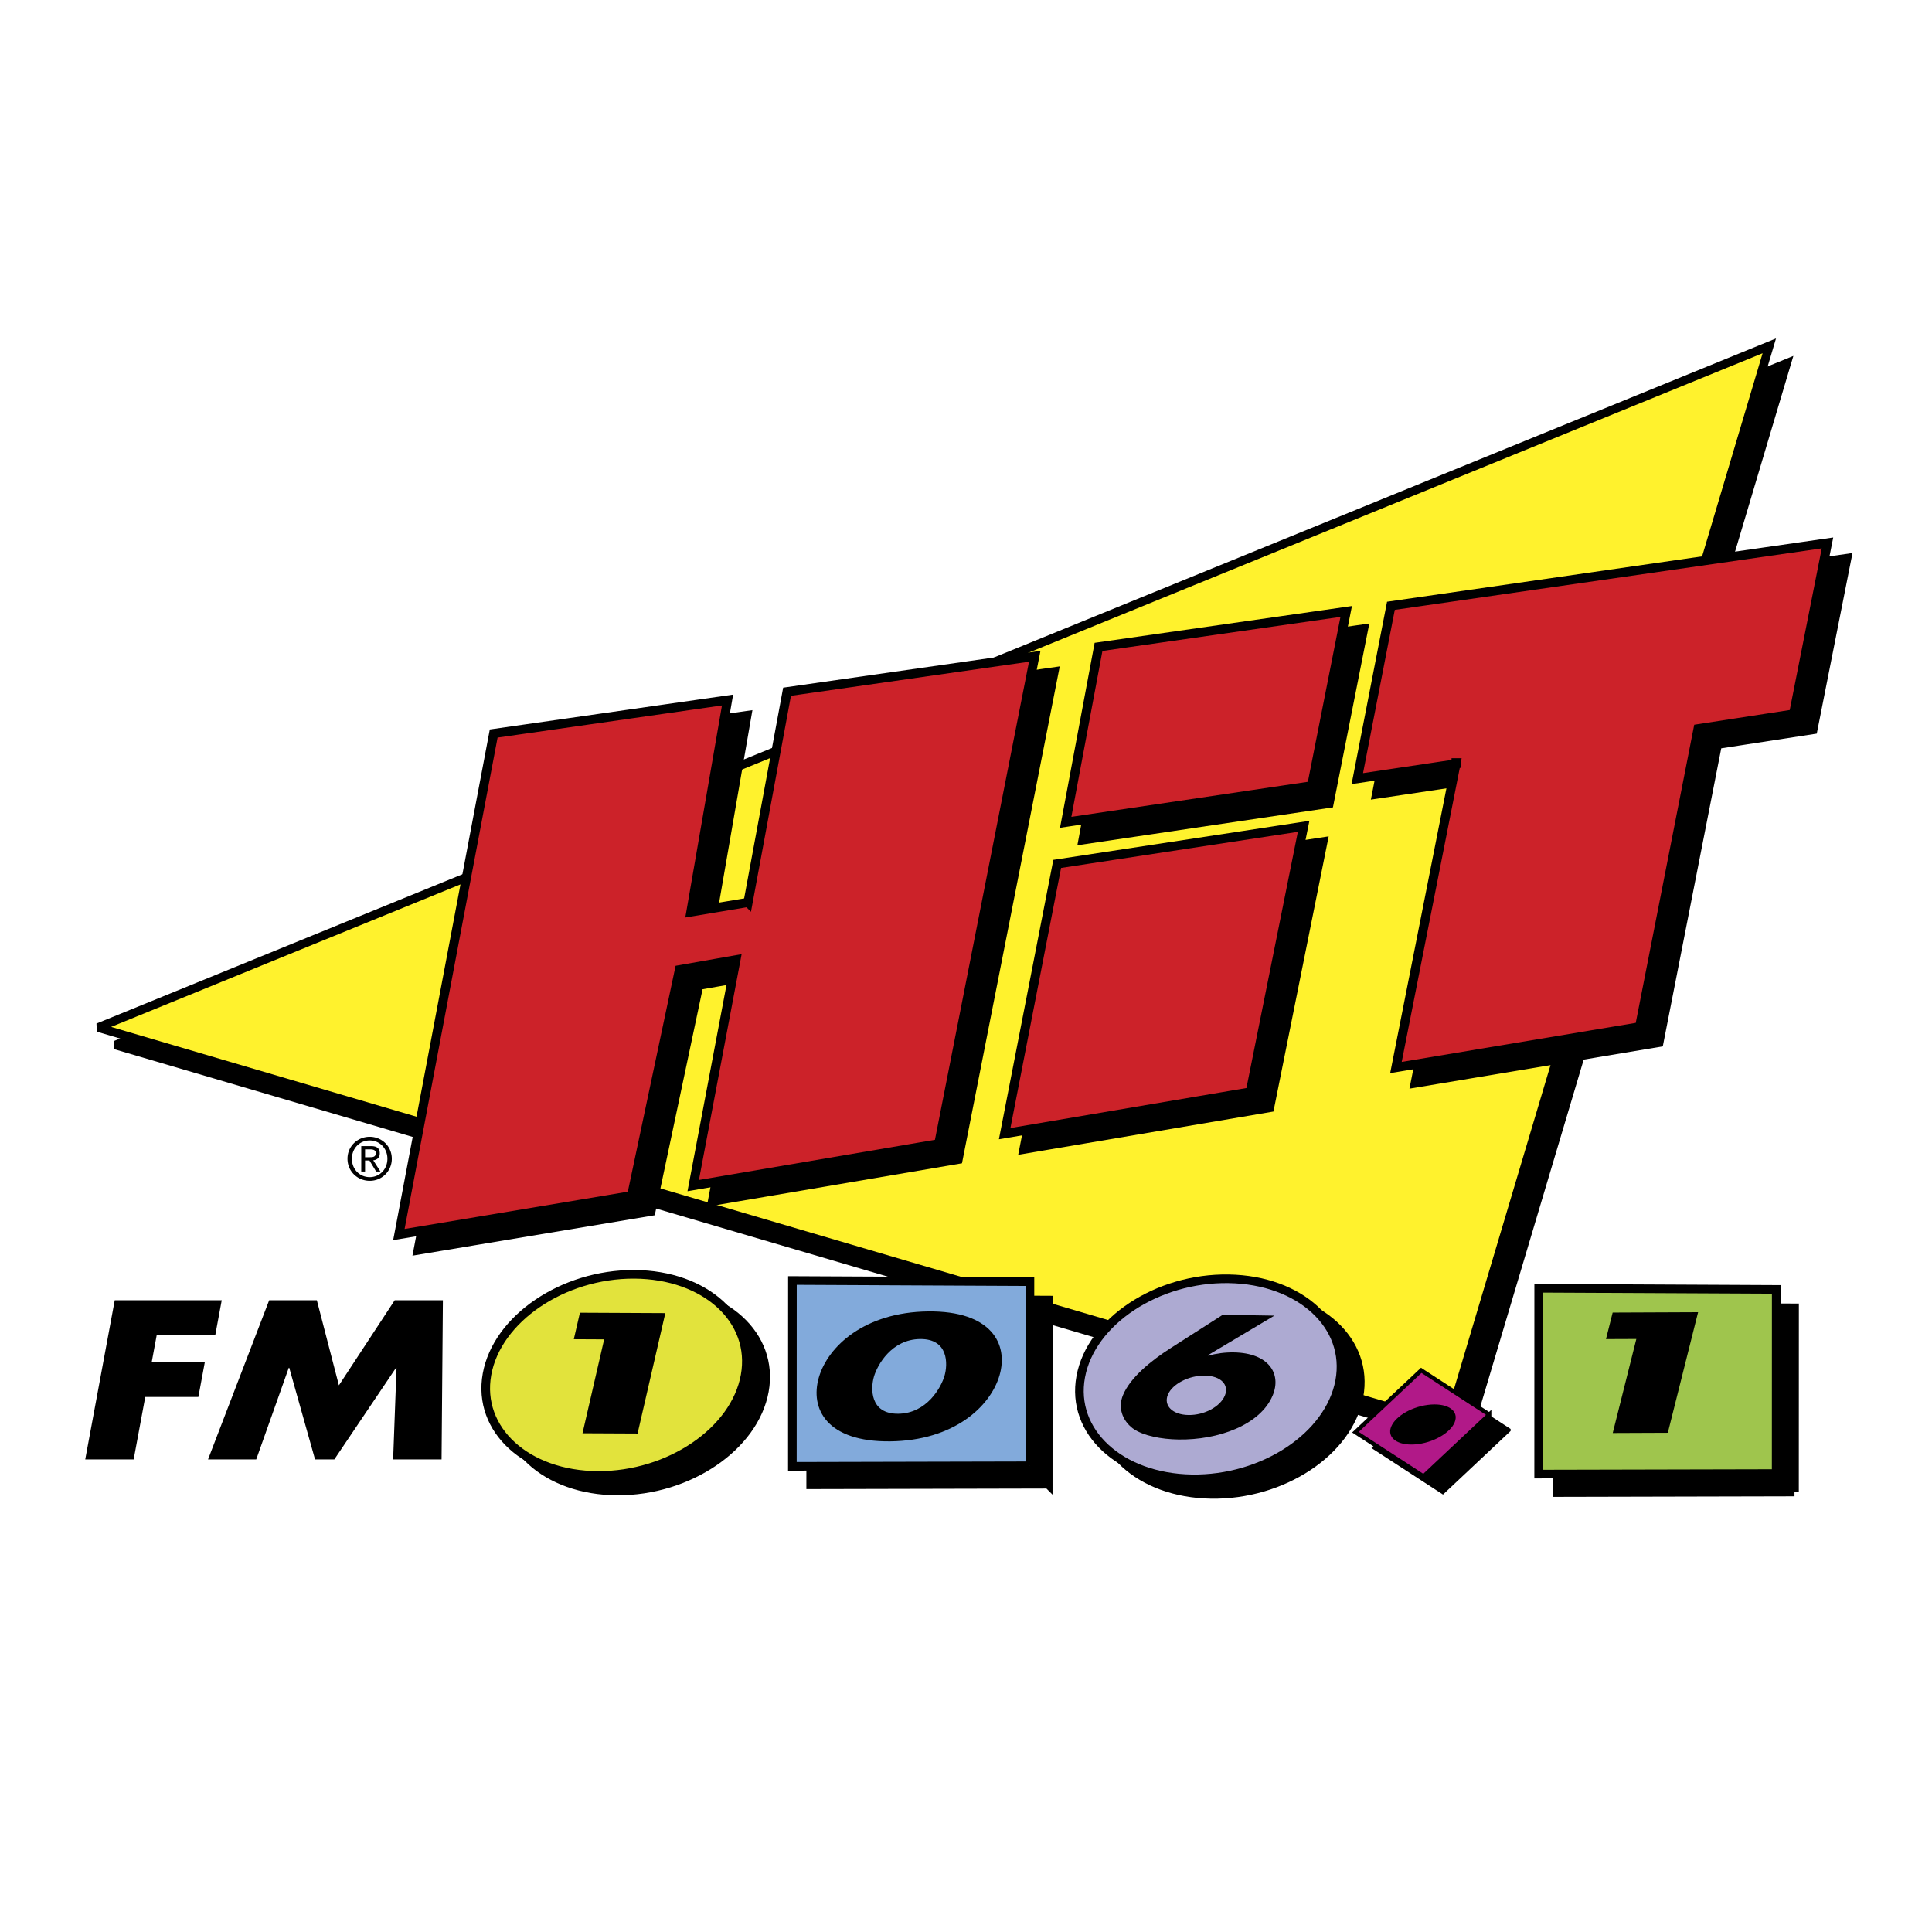
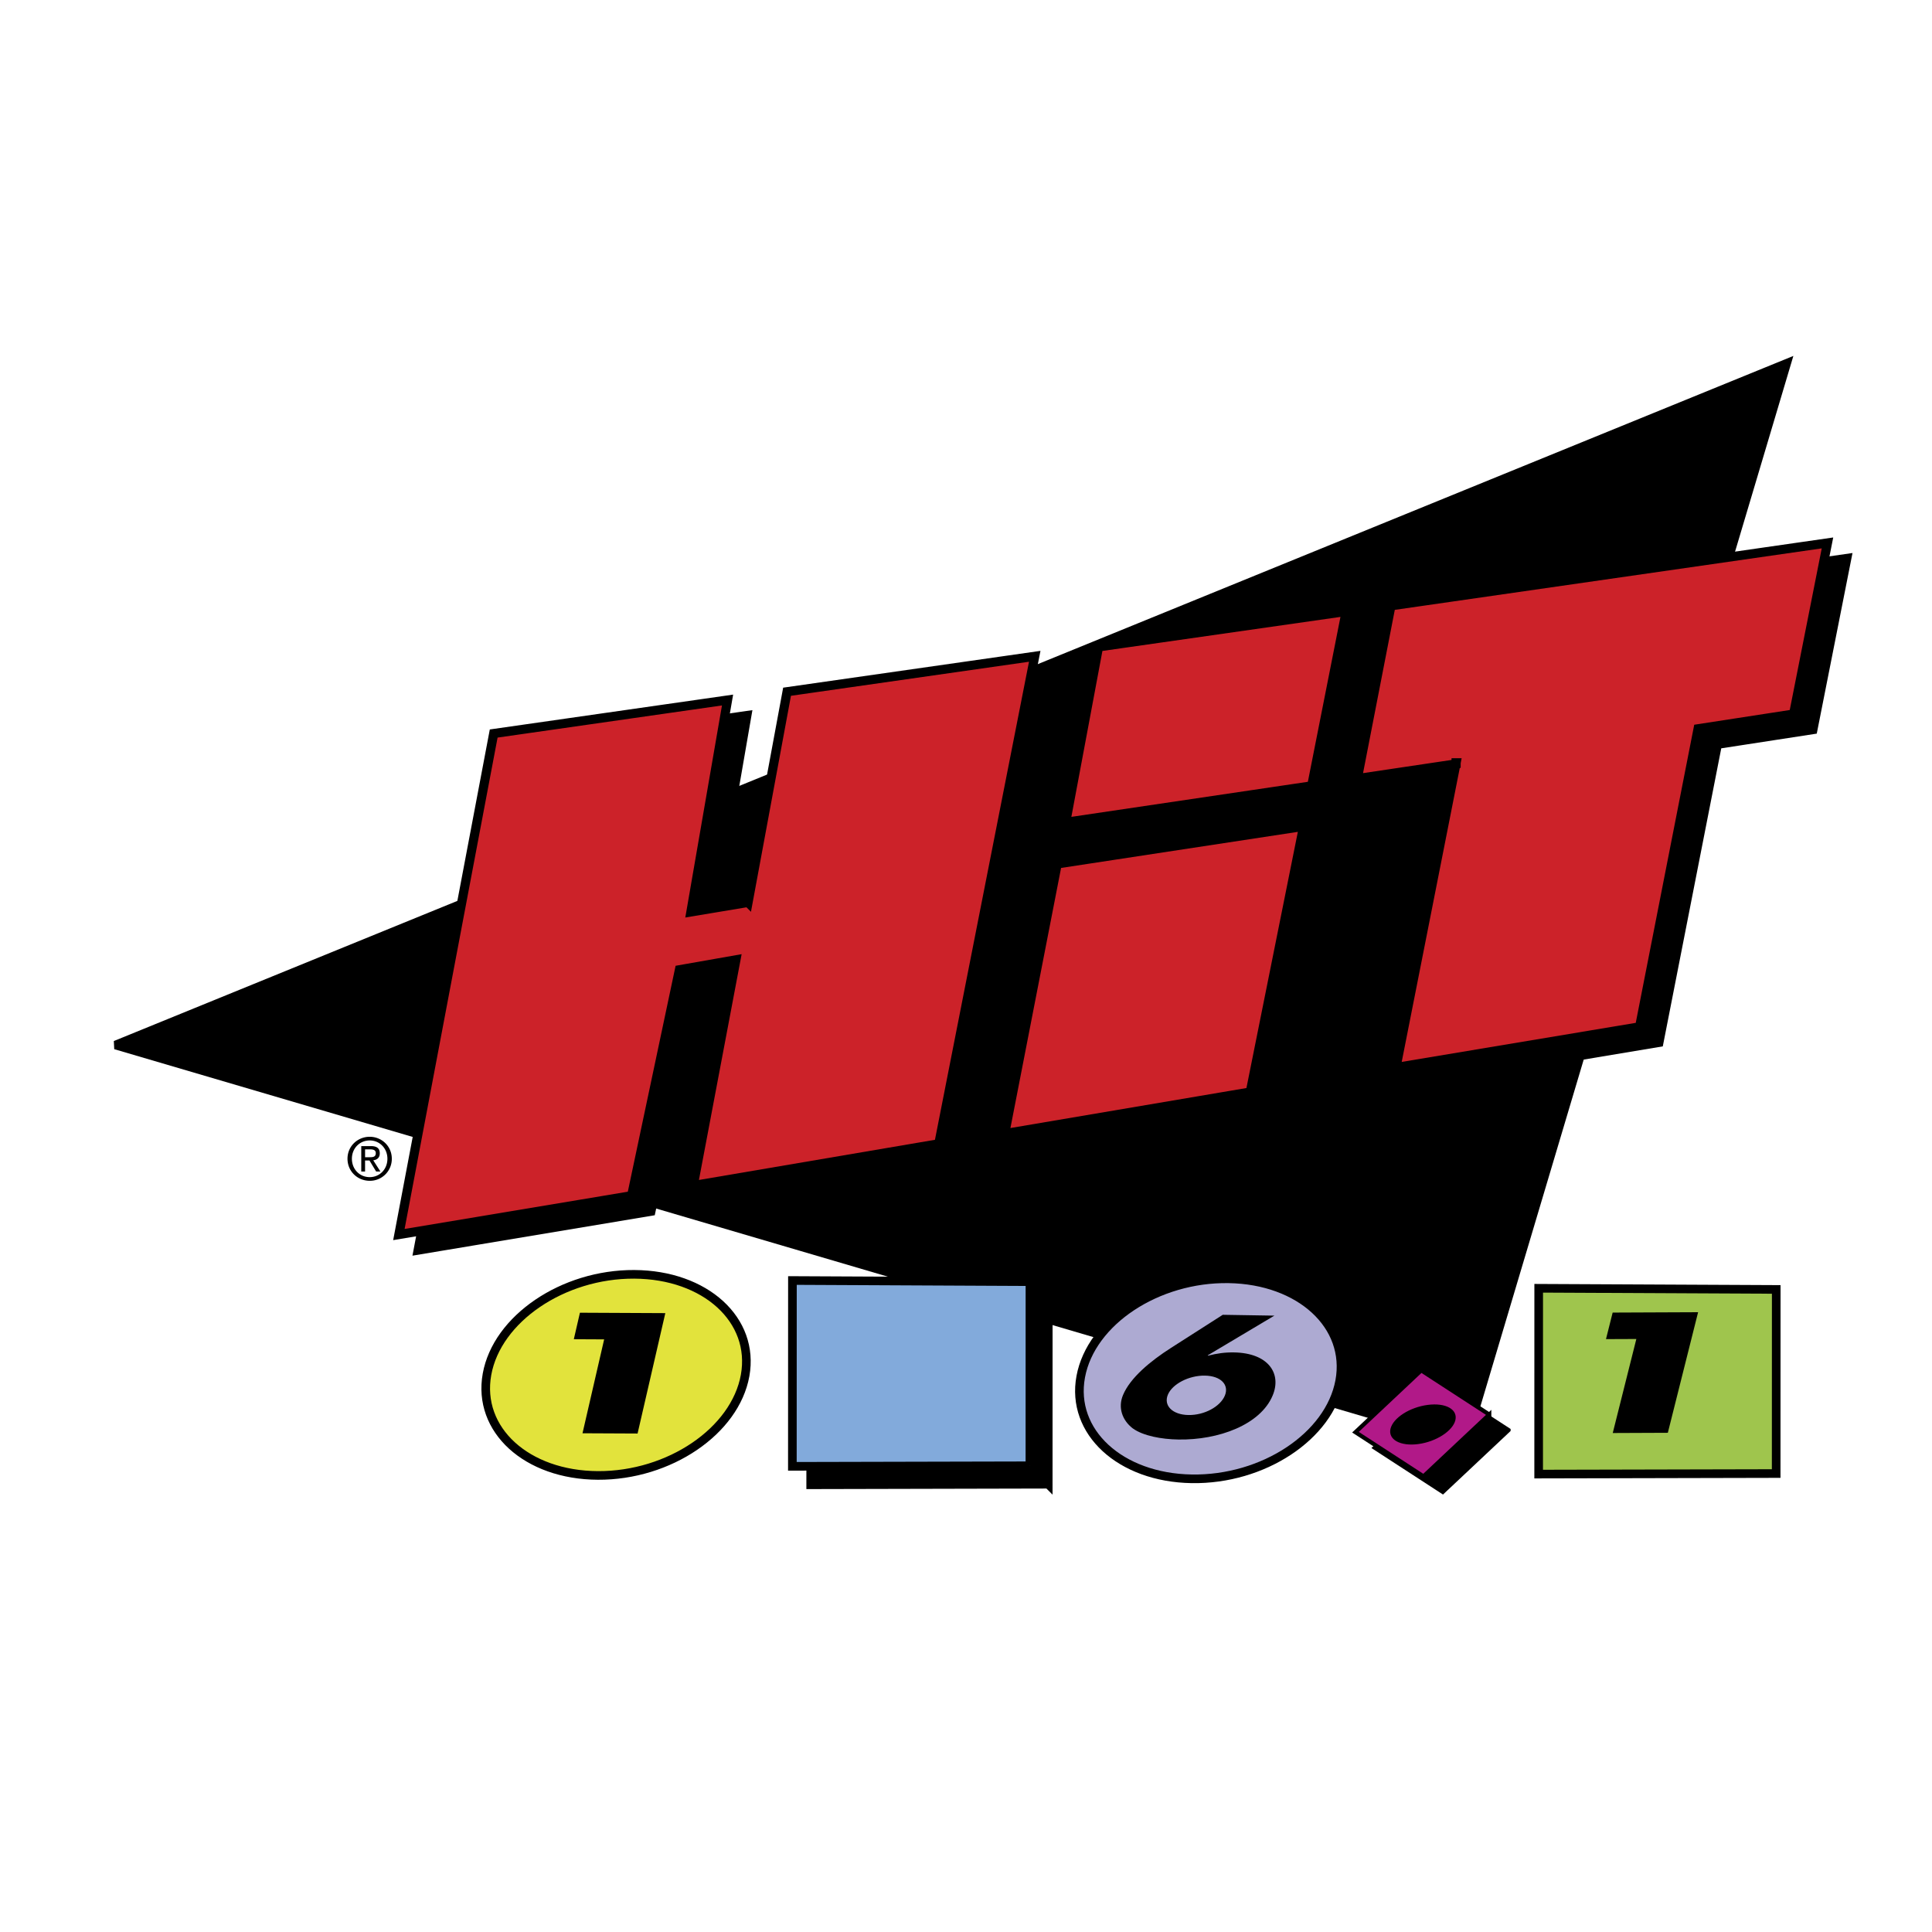
<svg xmlns="http://www.w3.org/2000/svg" width="2500" height="2500" viewBox="0 0 192.756 192.756">
  <g fill-rule="evenodd" clip-rule="evenodd">
    <path fill="#fff" d="M0 0h192.756v192.756H0V0z" />
    <path stroke="#000" stroke-width=".861" stroke-miterlimit="2.613" d="M11.519 104.263l166.737-68.014-32.065 107.616-134.672-39.602z" />
-     <path fill="#fff22d" stroke="#000" stroke-width=".861" stroke-miterlimit="2.613" d="M9.787 102.519l166.738-68.013-32.064 107.616L9.787 102.519z" />
-     <path d="M15.631 133.226l-.491 2.653h5.3l-.648 3.495h-5.3l-1.156 6.232H8.504l2.943-15.877h10.675l-.648 3.497h-5.843zM26.855 129.729h4.758l2.199 8.487 5.567-8.487h4.808l-.132 15.877h-4.832l.338-9.138h-.05l-6.156 9.138h-1.923l-2.572-9.138h-.049l-3.247 9.138h-4.808l6.099-15.877z" />
-     <path d="M120.822 149.092c7.135.117 13.744-4.256 14.764-9.767 1.018-5.511-3.939-10.072-11.072-10.189-7.135-.117-13.744 4.256-14.764 9.767s3.938 10.072 11.072 10.189zM61.579 148.754c7.111.035 13.686-4.429 14.685-9.969 1-5.541-3.956-10.061-11.066-10.095-7.111-.034-13.686 4.43-14.685 9.97s3.955 10.06 11.066 10.094z" stroke="#000" stroke-width=".861" stroke-miterlimit="2.613" />
    <path stroke="#000" stroke-width=".41" stroke-miterlimit="2.613" d="M150.51 142.68l-6.789-4.41-6.563 6.169 6.789 4.411 6.563-6.17z" />
    <path stroke="#000" stroke-width=".913" stroke-miterlimit="2.613" d="M76.557 91.583l3.892-21.02 24.711-3.535-9.569 48.637-24.506 4.171 4.261-22.524-5.635.991-4.768 22.543-23.222 3.875 9.459-49.988 23.332-3.341-3.656 21.143 5.701-.952zM147.199 77.654l-.095.495-5.907 29.907 24.313-4.057 5.834-29.74 9.529-1.468 3.379-17.073-43.555 6.272-3.353 17.242 9.855-1.468v-.11zM107.4 87.742l24.586-3.748-5.32 26.507-24.506 4.153 5.24-26.912zM132.602 80.148l-24.547 3.64 3.277-17.505 24.711-3.534-3.441 17.399z" />
    <path d="M118.898 147.542c7.135.117 13.744-4.256 14.764-9.766 1.018-5.512-3.939-10.073-11.074-10.189-7.133-.117-13.742 4.255-14.762 9.766s3.938 10.072 11.072 10.189z" fill="#adaad2" stroke="#000" stroke-width=".861" stroke-miterlimit="2.613" />
    <path d="M127.145 131.261l-6.652 3.962.033.032c.889-.225 1.684-.339 2.588-.324 3.436.057 4.775 2.105 3.861 4.294-1.225 2.933-5.412 4.461-9.402 4.396-1.693-.027-3.516-.361-4.559-1.112-1.061-.815-1.488-2.084-.973-3.32.721-1.729 2.723-3.388 4.793-4.711l5.16-3.3 5.151.083zm-4.942 7.981c.449-1.078-.393-1.97-1.994-1.997-1.578-.025-3.24.826-3.689 1.903-.457 1.095.471 2.004 2.049 2.029 1.599.027 3.177-.841 3.634-1.935z" />
    <path d="M59.655 147.205c7.111.034 13.686-4.429 14.685-9.97s-3.956-10.061-11.066-10.095c-7.111-.034-13.686 4.43-14.686 9.97-.999 5.54 3.956 10.061 11.067 10.095z" fill="#e2e33c" stroke="#000" stroke-width=".861" stroke-miterlimit="2.613" />
    <path d="M57.25 133.615l.609-2.645 8.52.041-2.768 12.012-5.494-.026 2.159-9.367-3.026-.015z" />
    <path stroke="#000" stroke-width=".861" stroke-miterlimit="2.613" d="M104.582 148.081l.004-18.369-23.698-.114-.005 18.538 23.699-.055z" />
    <path fill="#b11988" stroke="#000" stroke-width=".41" stroke-miterlimit="2.613" d="M148.586 141.131l-6.789-4.411-6.563 6.17 6.789 4.41 6.563-6.169z" />
    <path d="M145.201 141.696c-.26 1.068-1.91 2.143-3.707 2.38s-3.021-.459-2.764-1.527c.262-1.086 1.91-2.144 3.707-2.381 1.797-.236 3.026.442 2.764 1.528z" />
    <path fill="#cc2229" stroke="#000" stroke-width=".913" stroke-miterlimit="2.613" d="M74.633 90.034l3.892-21.02 24.711-3.535-9.569 48.636-24.505 4.171 4.26-22.524-5.634.991-4.769 22.543-23.222 3.875 9.459-49.987 23.332-3.342-3.656 21.143 5.701-.951zM145.275 76.104l-.095.496-5.907 29.907 24.313-4.058 5.834-29.74 9.529-1.468 3.379-17.073-43.555 6.273-3.353 17.242 9.855-1.469v-.11zM105.477 86.192l24.585-3.747-5.32 26.506-24.506 4.153 5.241-26.912zM130.871 78.405l-24.547 3.639L109.6 64.54l24.711-3.534-3.44 17.399z" />
    <path fill="#82aadb" stroke="#000" stroke-width=".861" stroke-miterlimit="2.613" d="M102.754 146.241l.004-18.37-23.697-.114-.006 18.539 23.699-.055z" />
-     <path d="M99.723 137.22c-.91 3.121-4.566 6.513-10.903 6.585-6.336.073-8.032-3.256-7.123-6.378.91-3.121 4.594-6.513 10.902-6.585 6.309-.073 8.034 3.257 7.124 6.378zm-12.529.128c-.339 1.163-.416 3.735 2.429 3.702 2.844-.033 4.272-2.62 4.612-3.783.339-1.162.406-3.703-2.439-3.67-2.844.033-4.263 2.589-4.602 3.751z" />
-     <path stroke="#000" stroke-width=".861" stroke-miterlimit="2.613" d="M179.037 148.856l.006-18.37-23.699-.114-.004 18.539 23.697-.055z" />
    <path fill="#9fc54d" stroke="#000" stroke-width=".861" stroke-miterlimit="2.613" d="M177.209 147.016l.006-18.37-23.699-.114-.004 18.538 23.697-.054z" />
    <path d="M160.229 133.604l.666-2.648 8.525-.036-3.02 12.03-5.496.023 2.354-9.381-3.029.012zM34.67 115.606c0-1.261 1.016-2.19 2.216-2.19 1.189 0 2.205.93 2.205 2.19a2.186 2.186 0 0 1-2.205 2.203c-1.2.001-2.216-.929-2.216-2.203zm2.216 1.837c.987 0 1.766-.778 1.766-1.837 0-1.039-.779-1.824-1.766-1.824-.998 0-1.777.785-1.777 1.824 0 1.059.779 1.837 1.777 1.837zm-.462-.563h-.381v-2.534h.958c.595 0 .889.222.889.721 0 .453-.283.651-.652.697l.715 1.116h-.427l-.664-1.099h-.439v1.099h.001zm.456-1.424c.323 0 .612-.023.612-.412 0-.314-.283-.372-.548-.372h-.52v.784h.456z" />
  </g>
</svg>